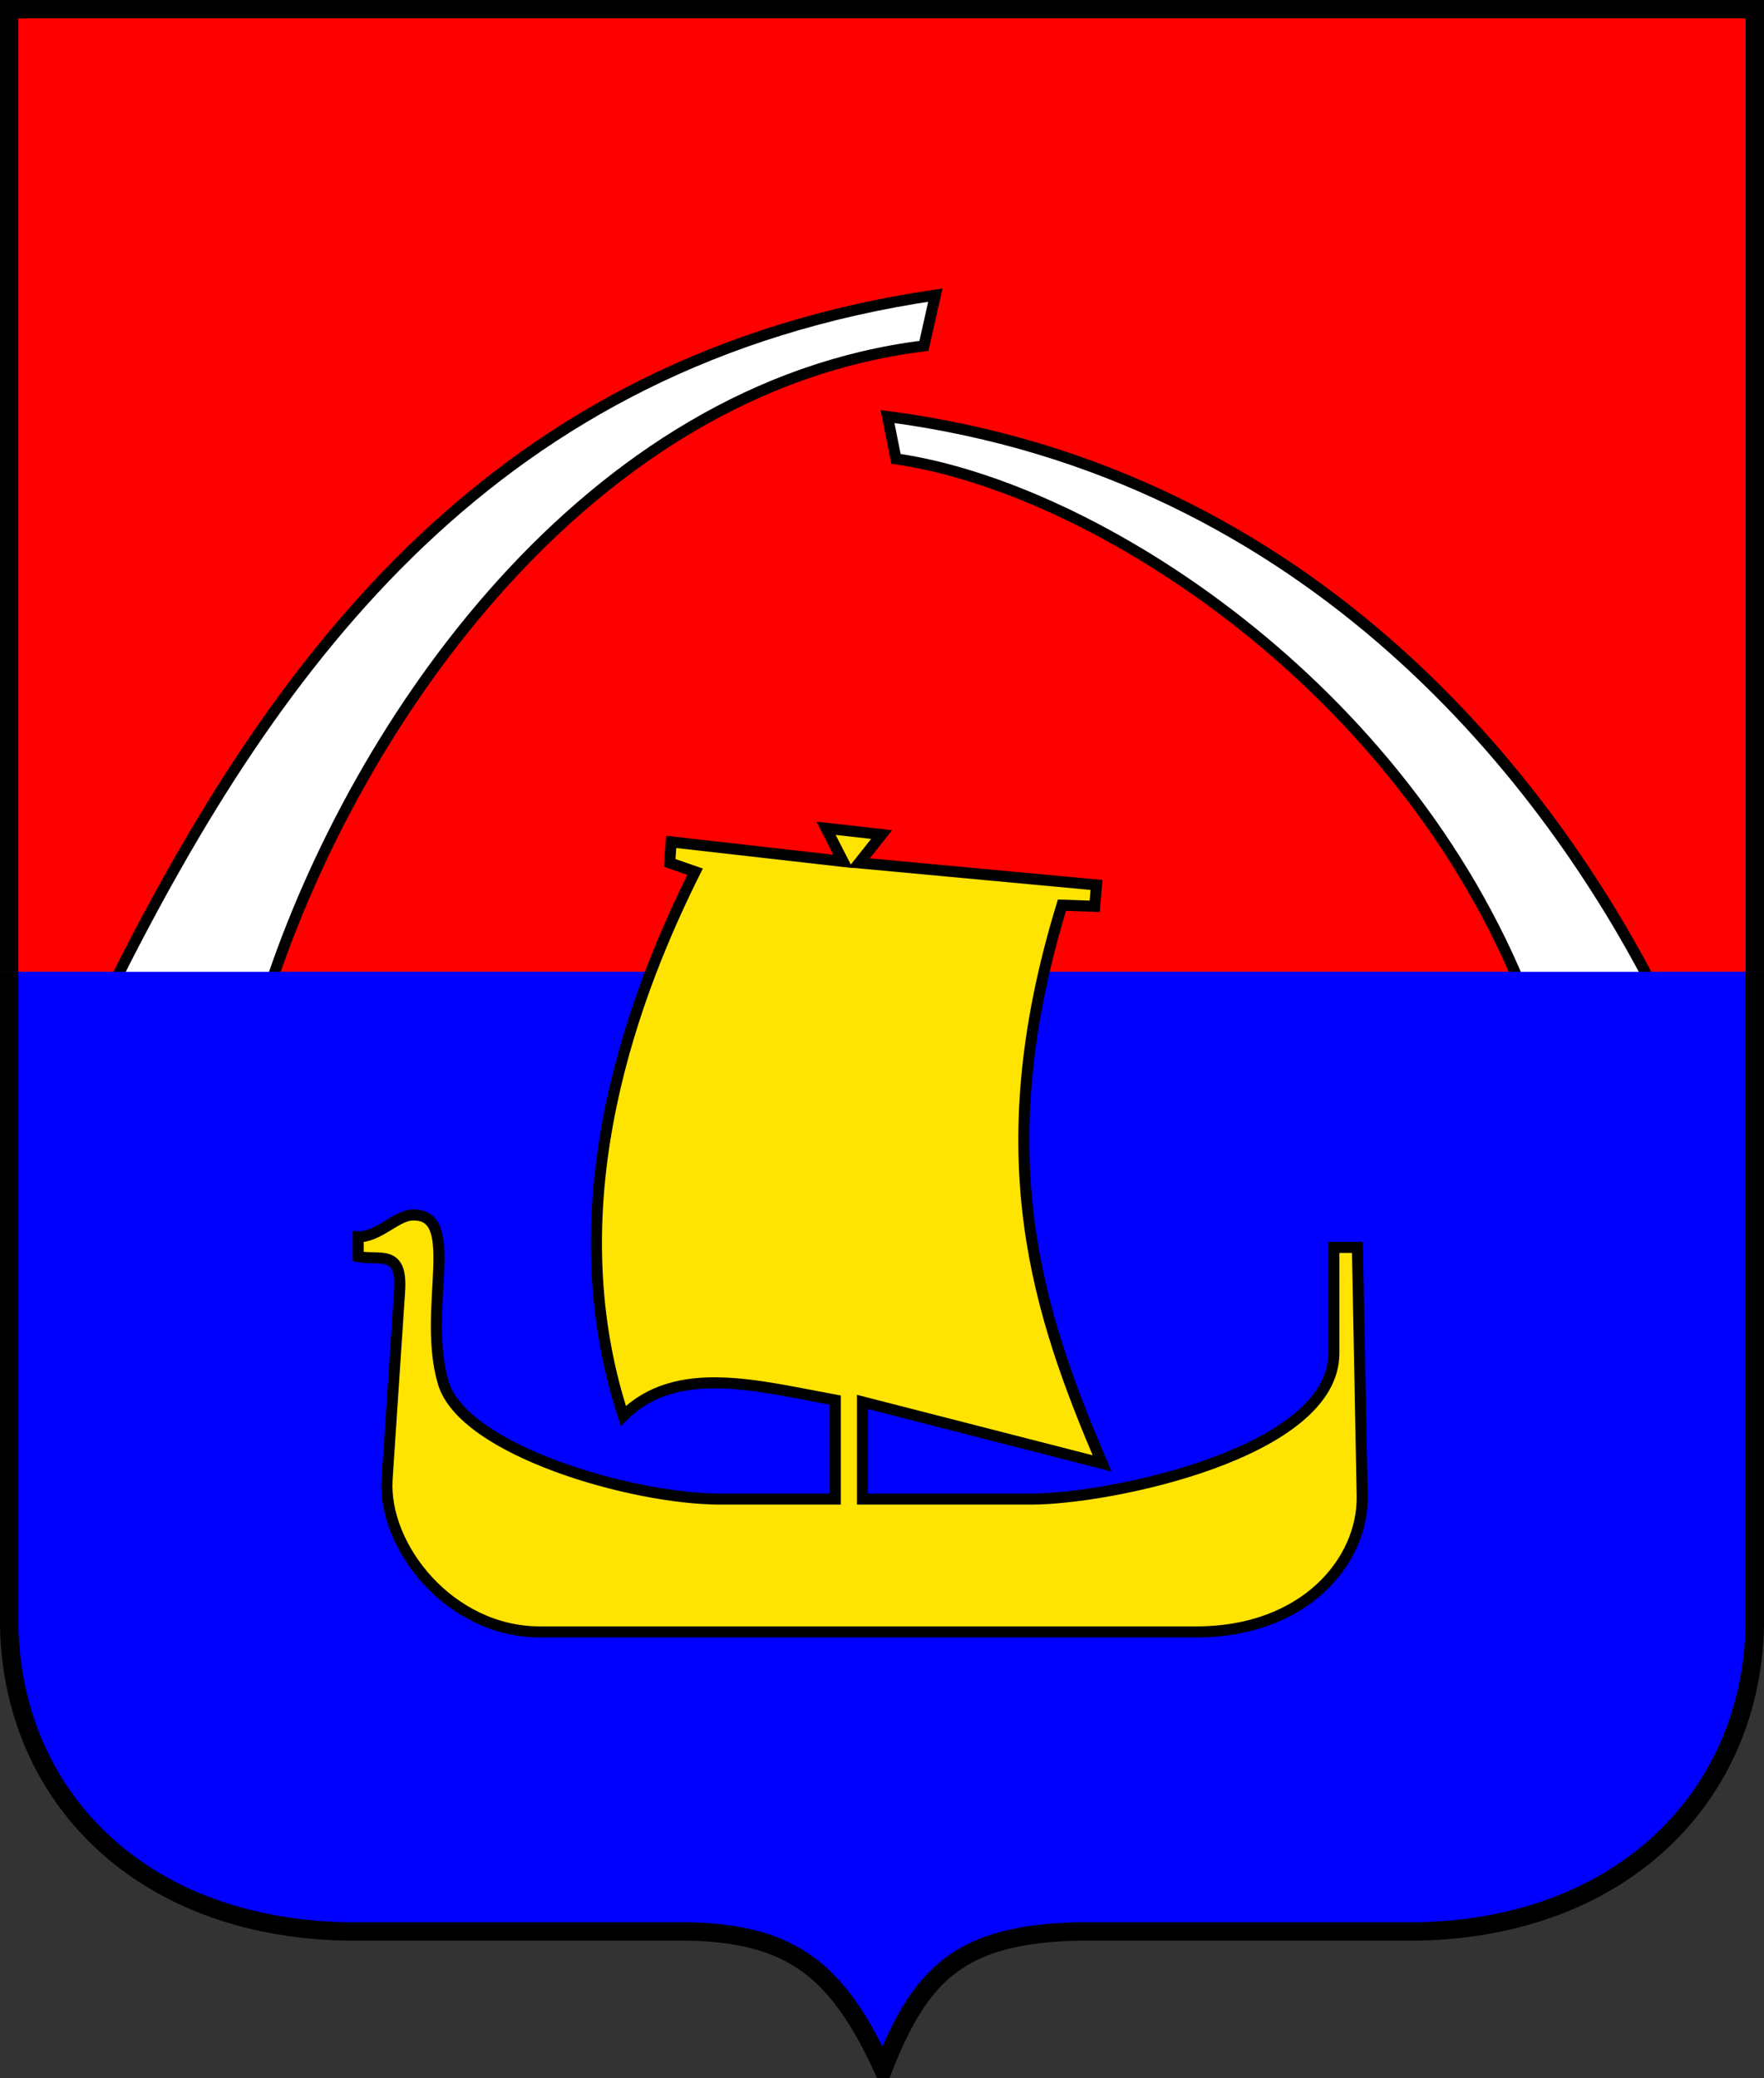
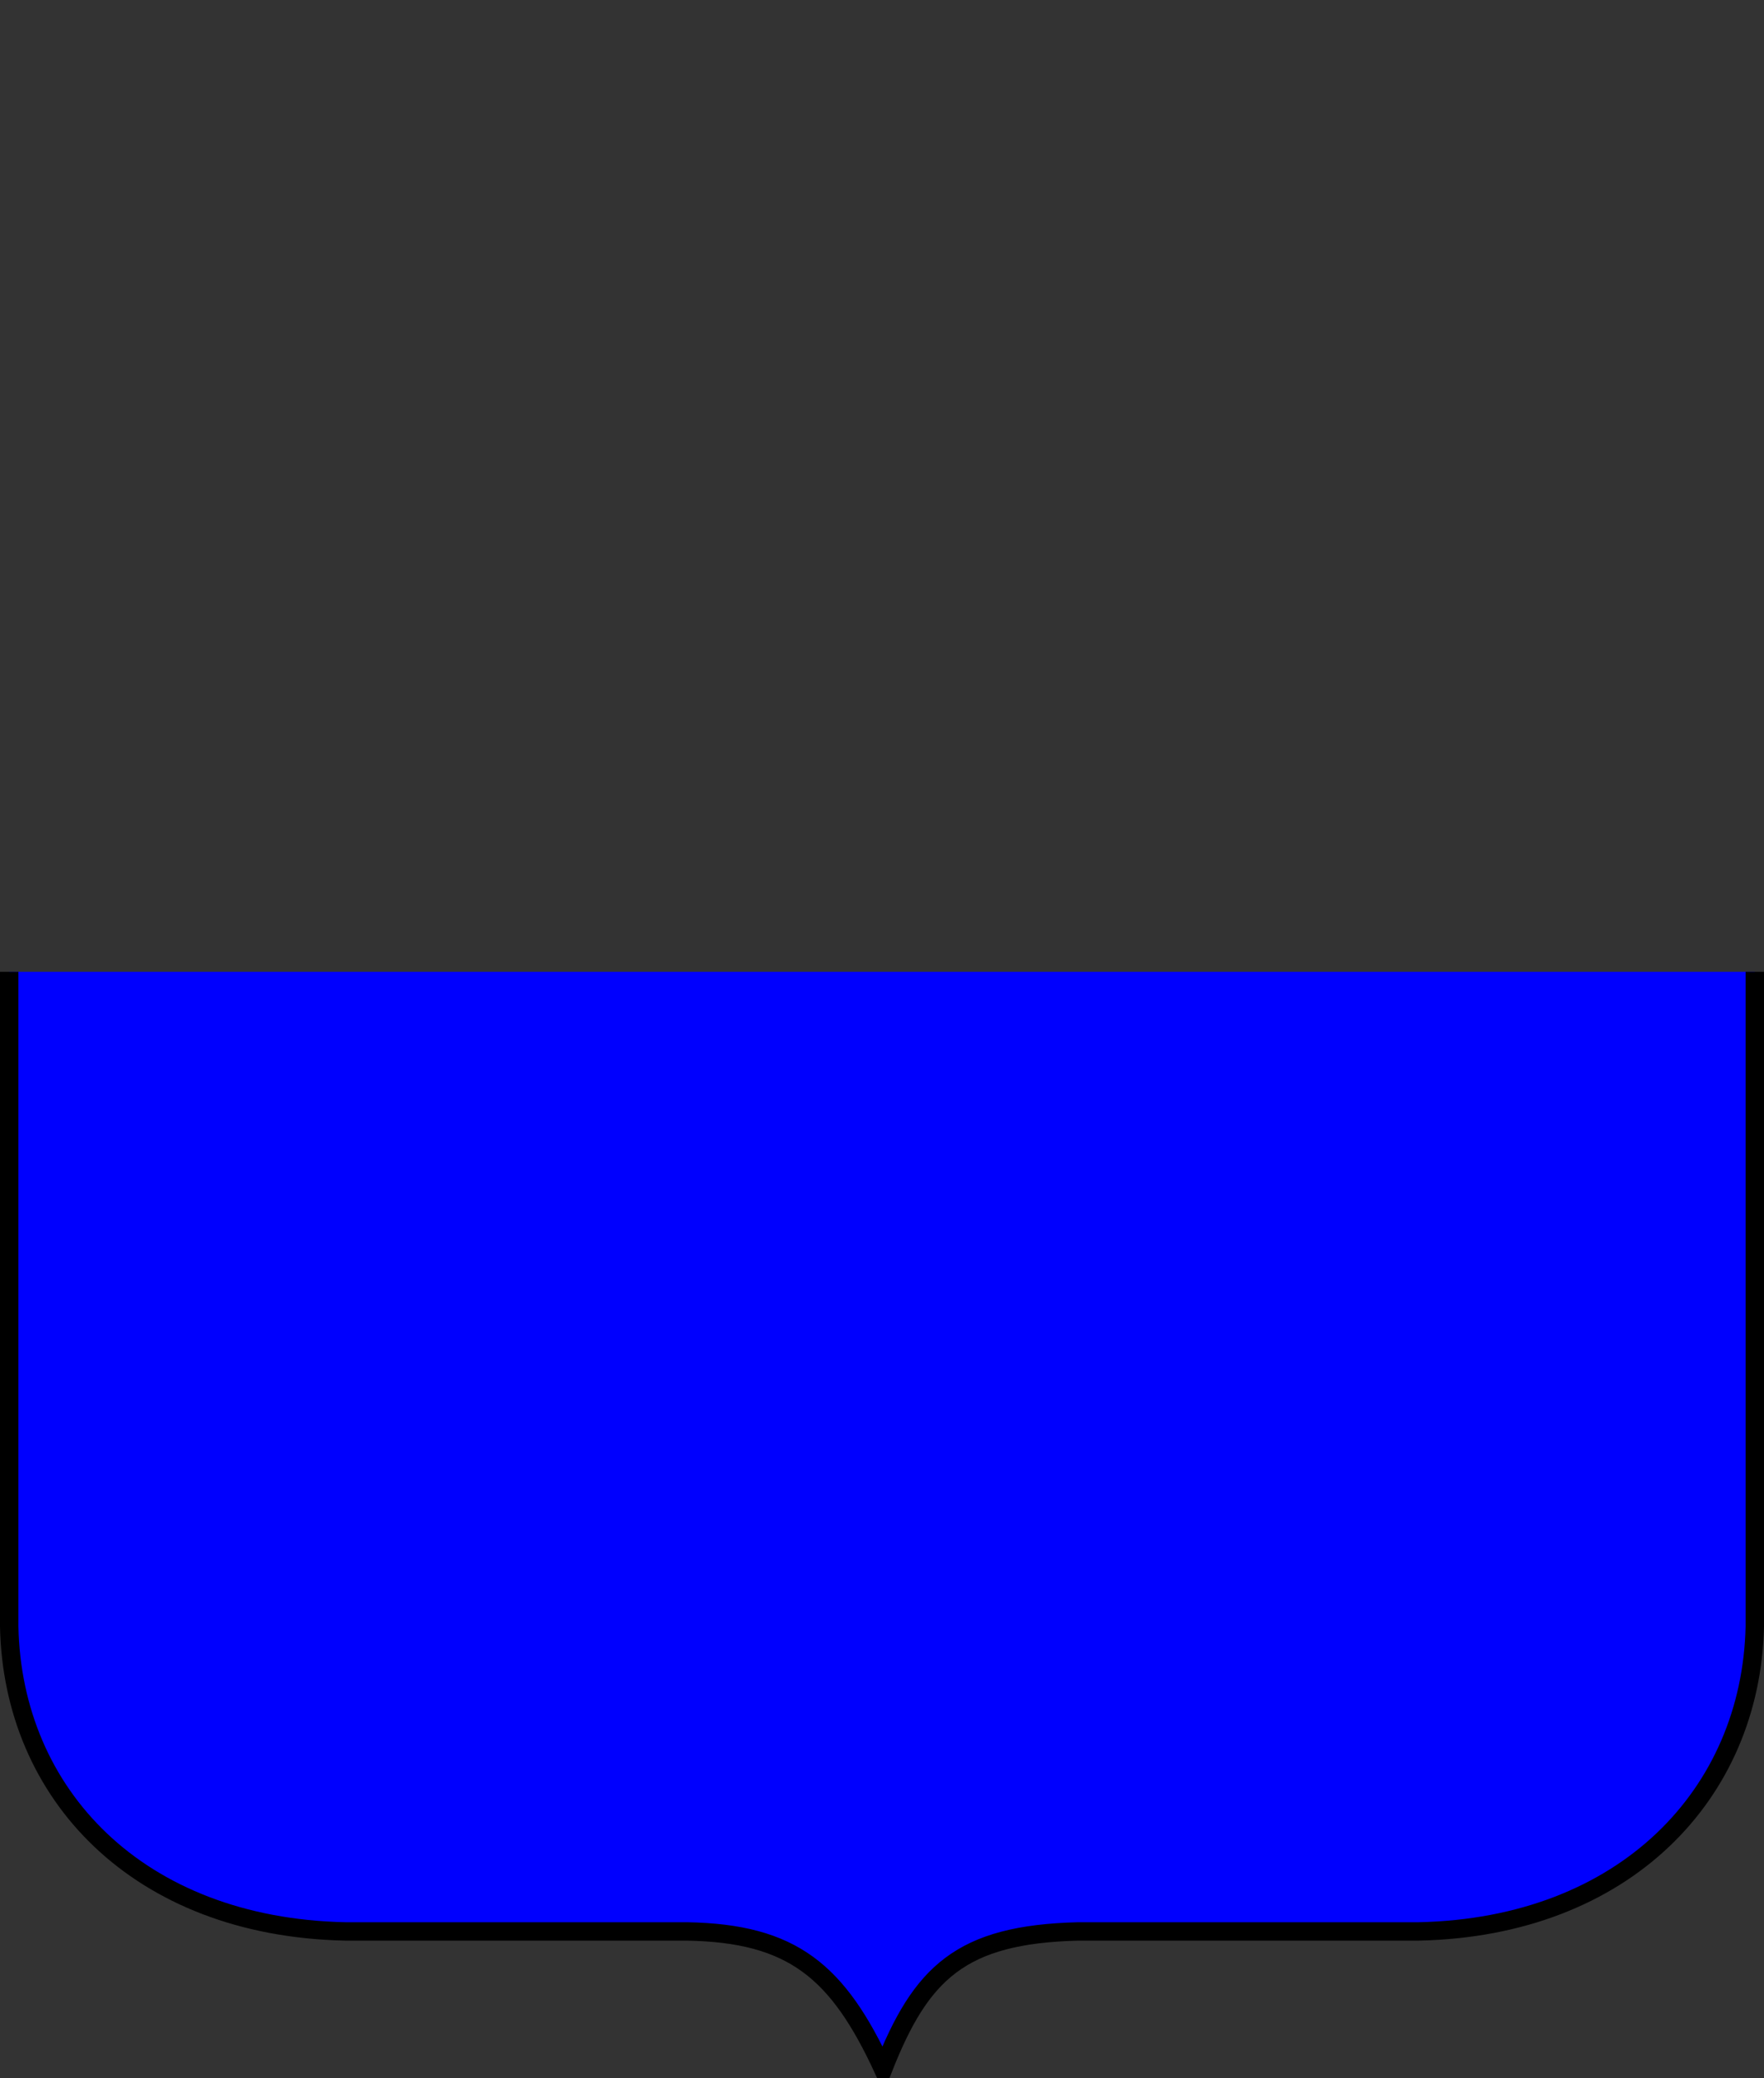
<svg xmlns="http://www.w3.org/2000/svg" version="1.1" width="479.4" height="564.8" id="svg2">
  <rect width="100%" height="100%" fill="#333333" stroke="none" />
  <g style="stroke:#000000;stroke-width:3;stroke-linecap:butt;stroke-linejoin:miter;stroke-miterlimit:4;stroke-dasharray:none">
-     <path d="M 476.9,264.1 V 2.5 H 2.5 v 261.6" style="fill:#fe0000;stroke-width:5" />
-     <path d="M 414.7,271.4 C 381.2,186.2 297.2,132.5 243.5,124.7 l -2.3,-11.5 c 116.5,15.3 180.5,100.9 208.9,156.7" style="fill:#ffffff" />
-     <path d="M 30.72,267.6 C 75.15,178.9 134.7,97.8 254.2,80.2 L 251.1,94 C 159.8,105.3 96.92,195.8 73.02,269.1" style="fill:#ffffff" />
    <path d="M 2.5,264.1 V 442 c 0.9,45.6 35,81.7 91.3,82.9 h 92.9 c 28.7,0.5 41,10.8 53.3,37.4 10.3,-26.2 21.1,-36.6 53,-37.4 h 92.6 c 55.9,-1.2 90.3,-37.3 91.3,-82.9 V 264.1" style="fill:#0000fe;stroke-width:5" />
-     <path d="m 146.7,443.5 c -24.5,0 -42.7,-23.2 -41.5,-41.5 l 3.4,-51.1 c 0.8,-11.7 -5.6,-8.2 -11.25,-9.4 v -5.4 c 5.35,0.2 10.45,-5.8 14.65,-5.9 13.9,-0.6 2.5,25.7 8.5,45.7 5.6,18.3 51.3,31.5 75.2,31.5 H 227 v -26.9 c -21.3,-3.9 -43.2,-10 -57.6,4.3 -19.3,-59 4,-116.8 19.5,-147.9 l -6.9,-2.4 0.4,-5.7 46.7,5.3 -4.6,-9 15.1,1.7 -6.1,7.7 64.5,6 -0.5,5.8 -8.9,-0.3 c -21,68.7 -6.3,111.2 10.9,151.7 L 234.4,381 v 26.4 h 45.9 c 21.4,0 82.2,-12.6 82.2,-39.6 V 339 h 6.4 l 1.3,67.6 c 0.3,17.7 -15.7,36.9 -45,36.9 H 146.7 z" style="fill:#ffe401" />
  </g>
</svg>